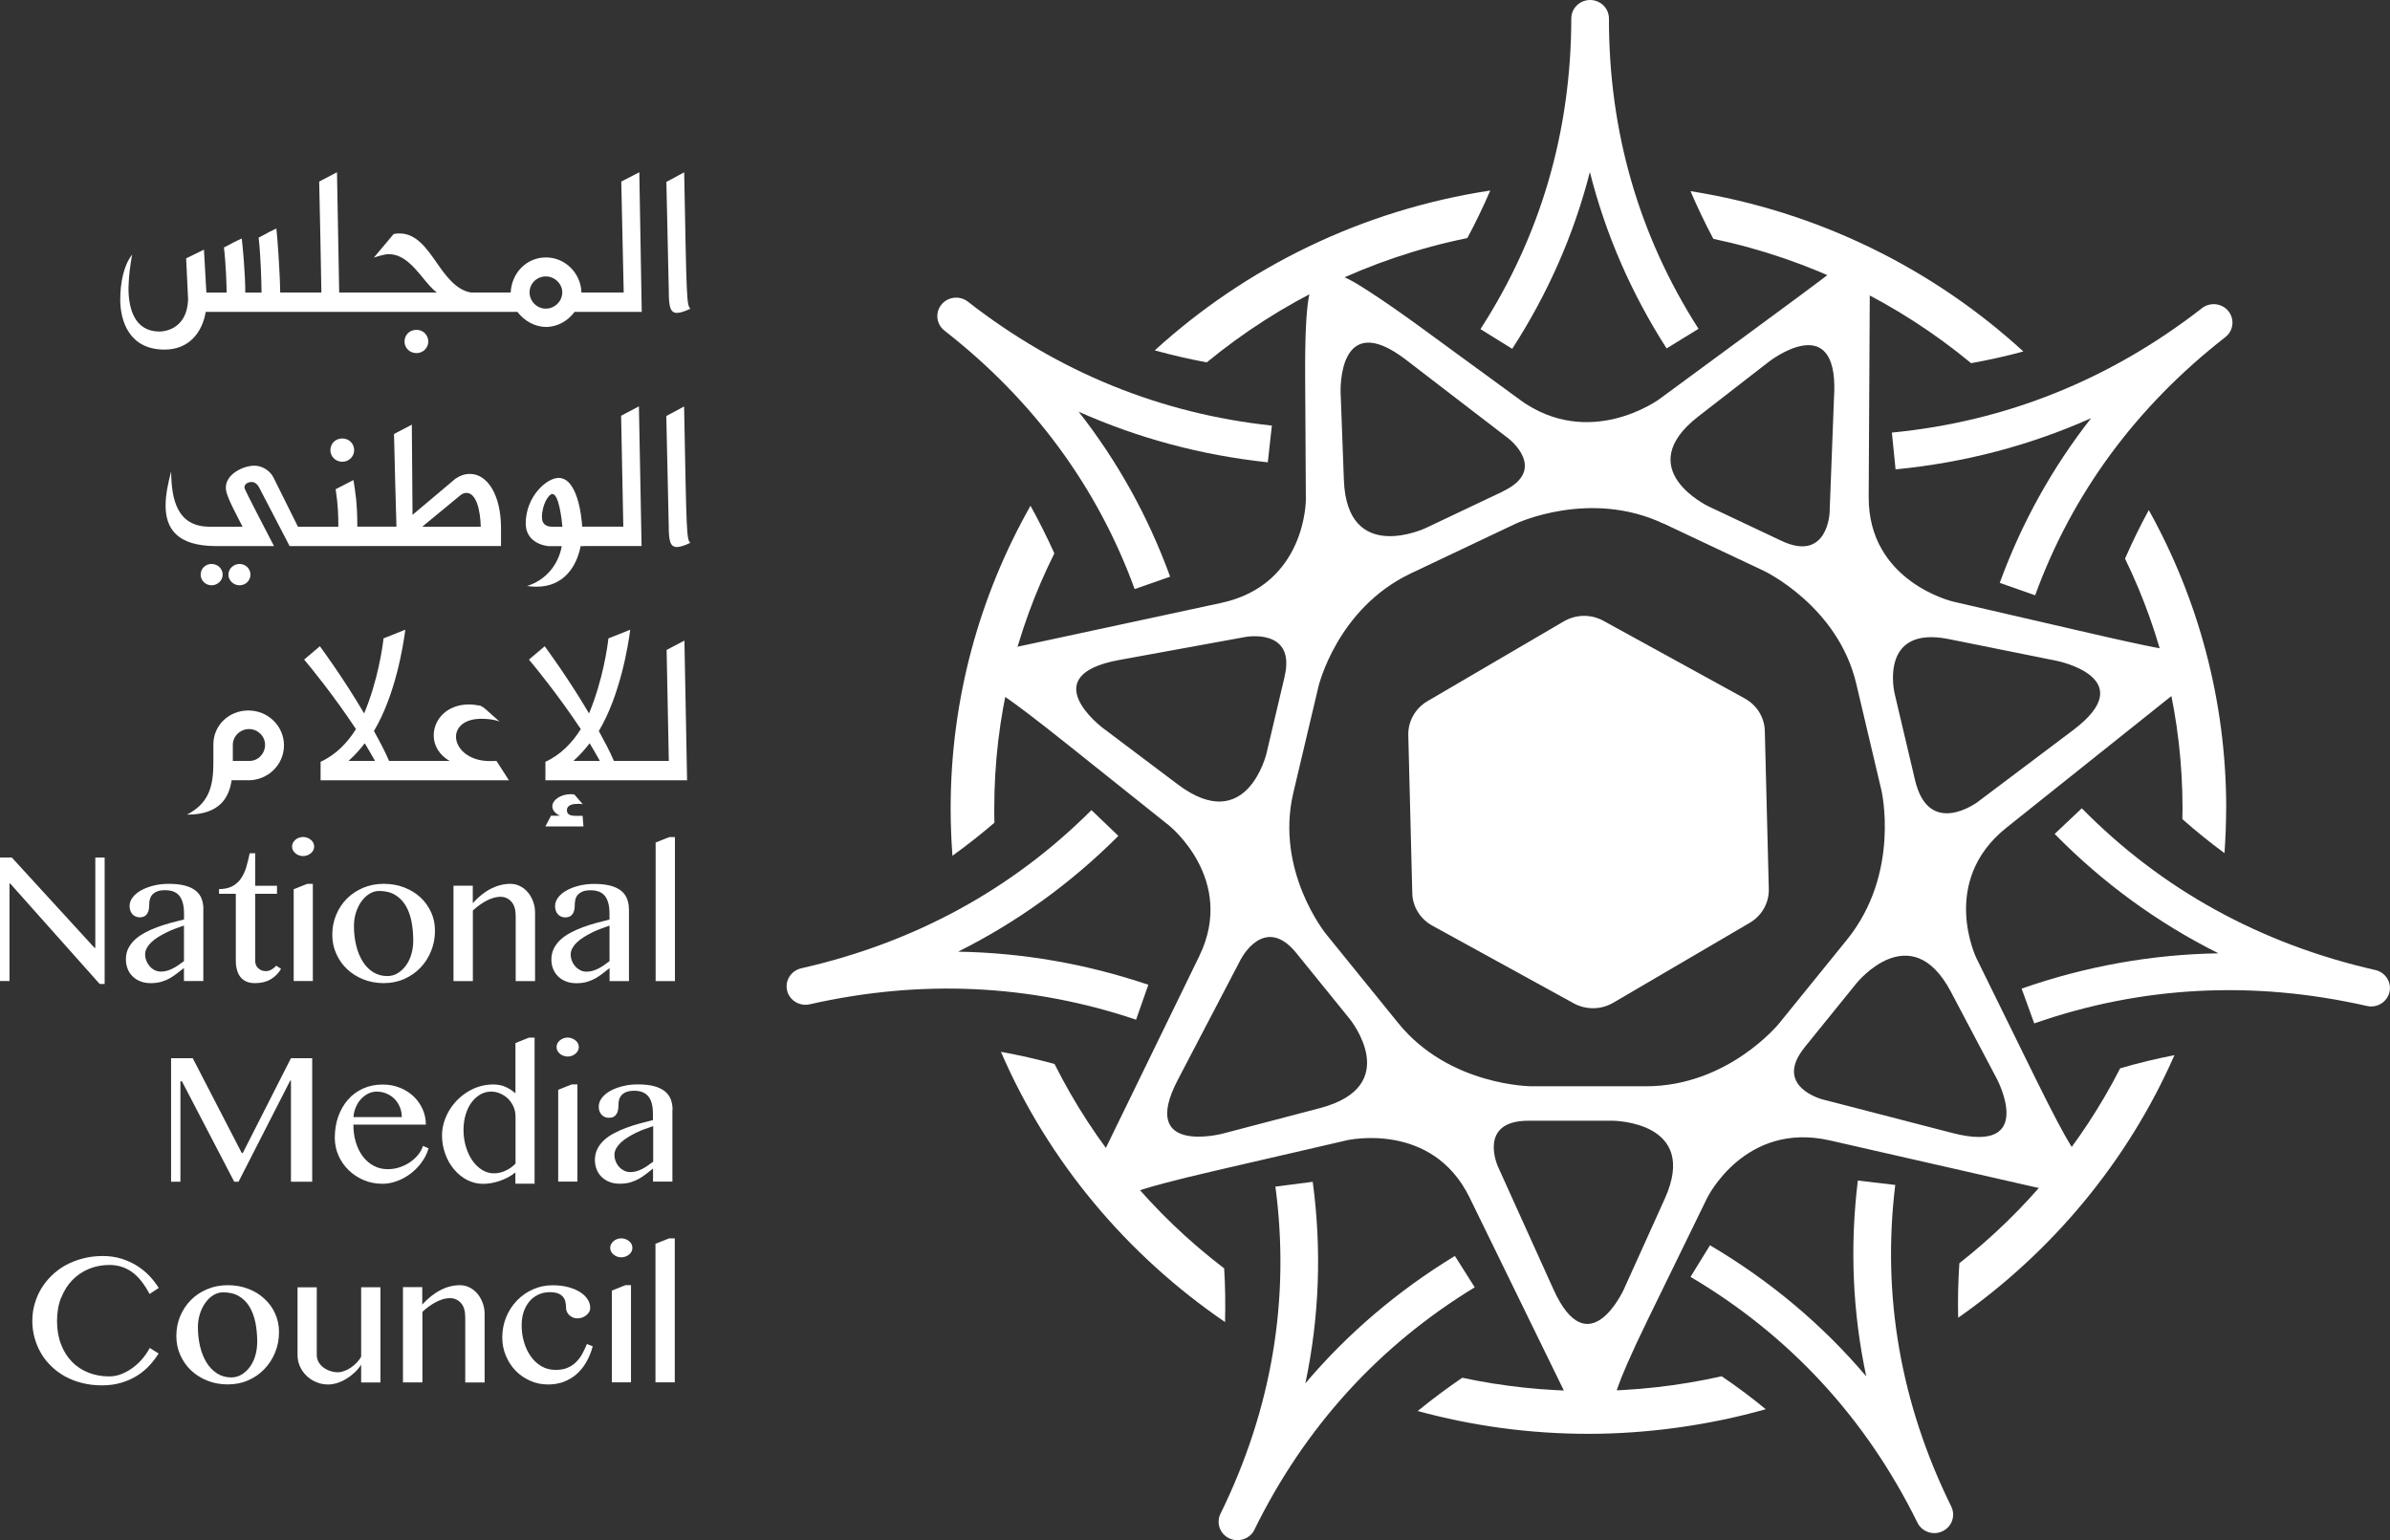
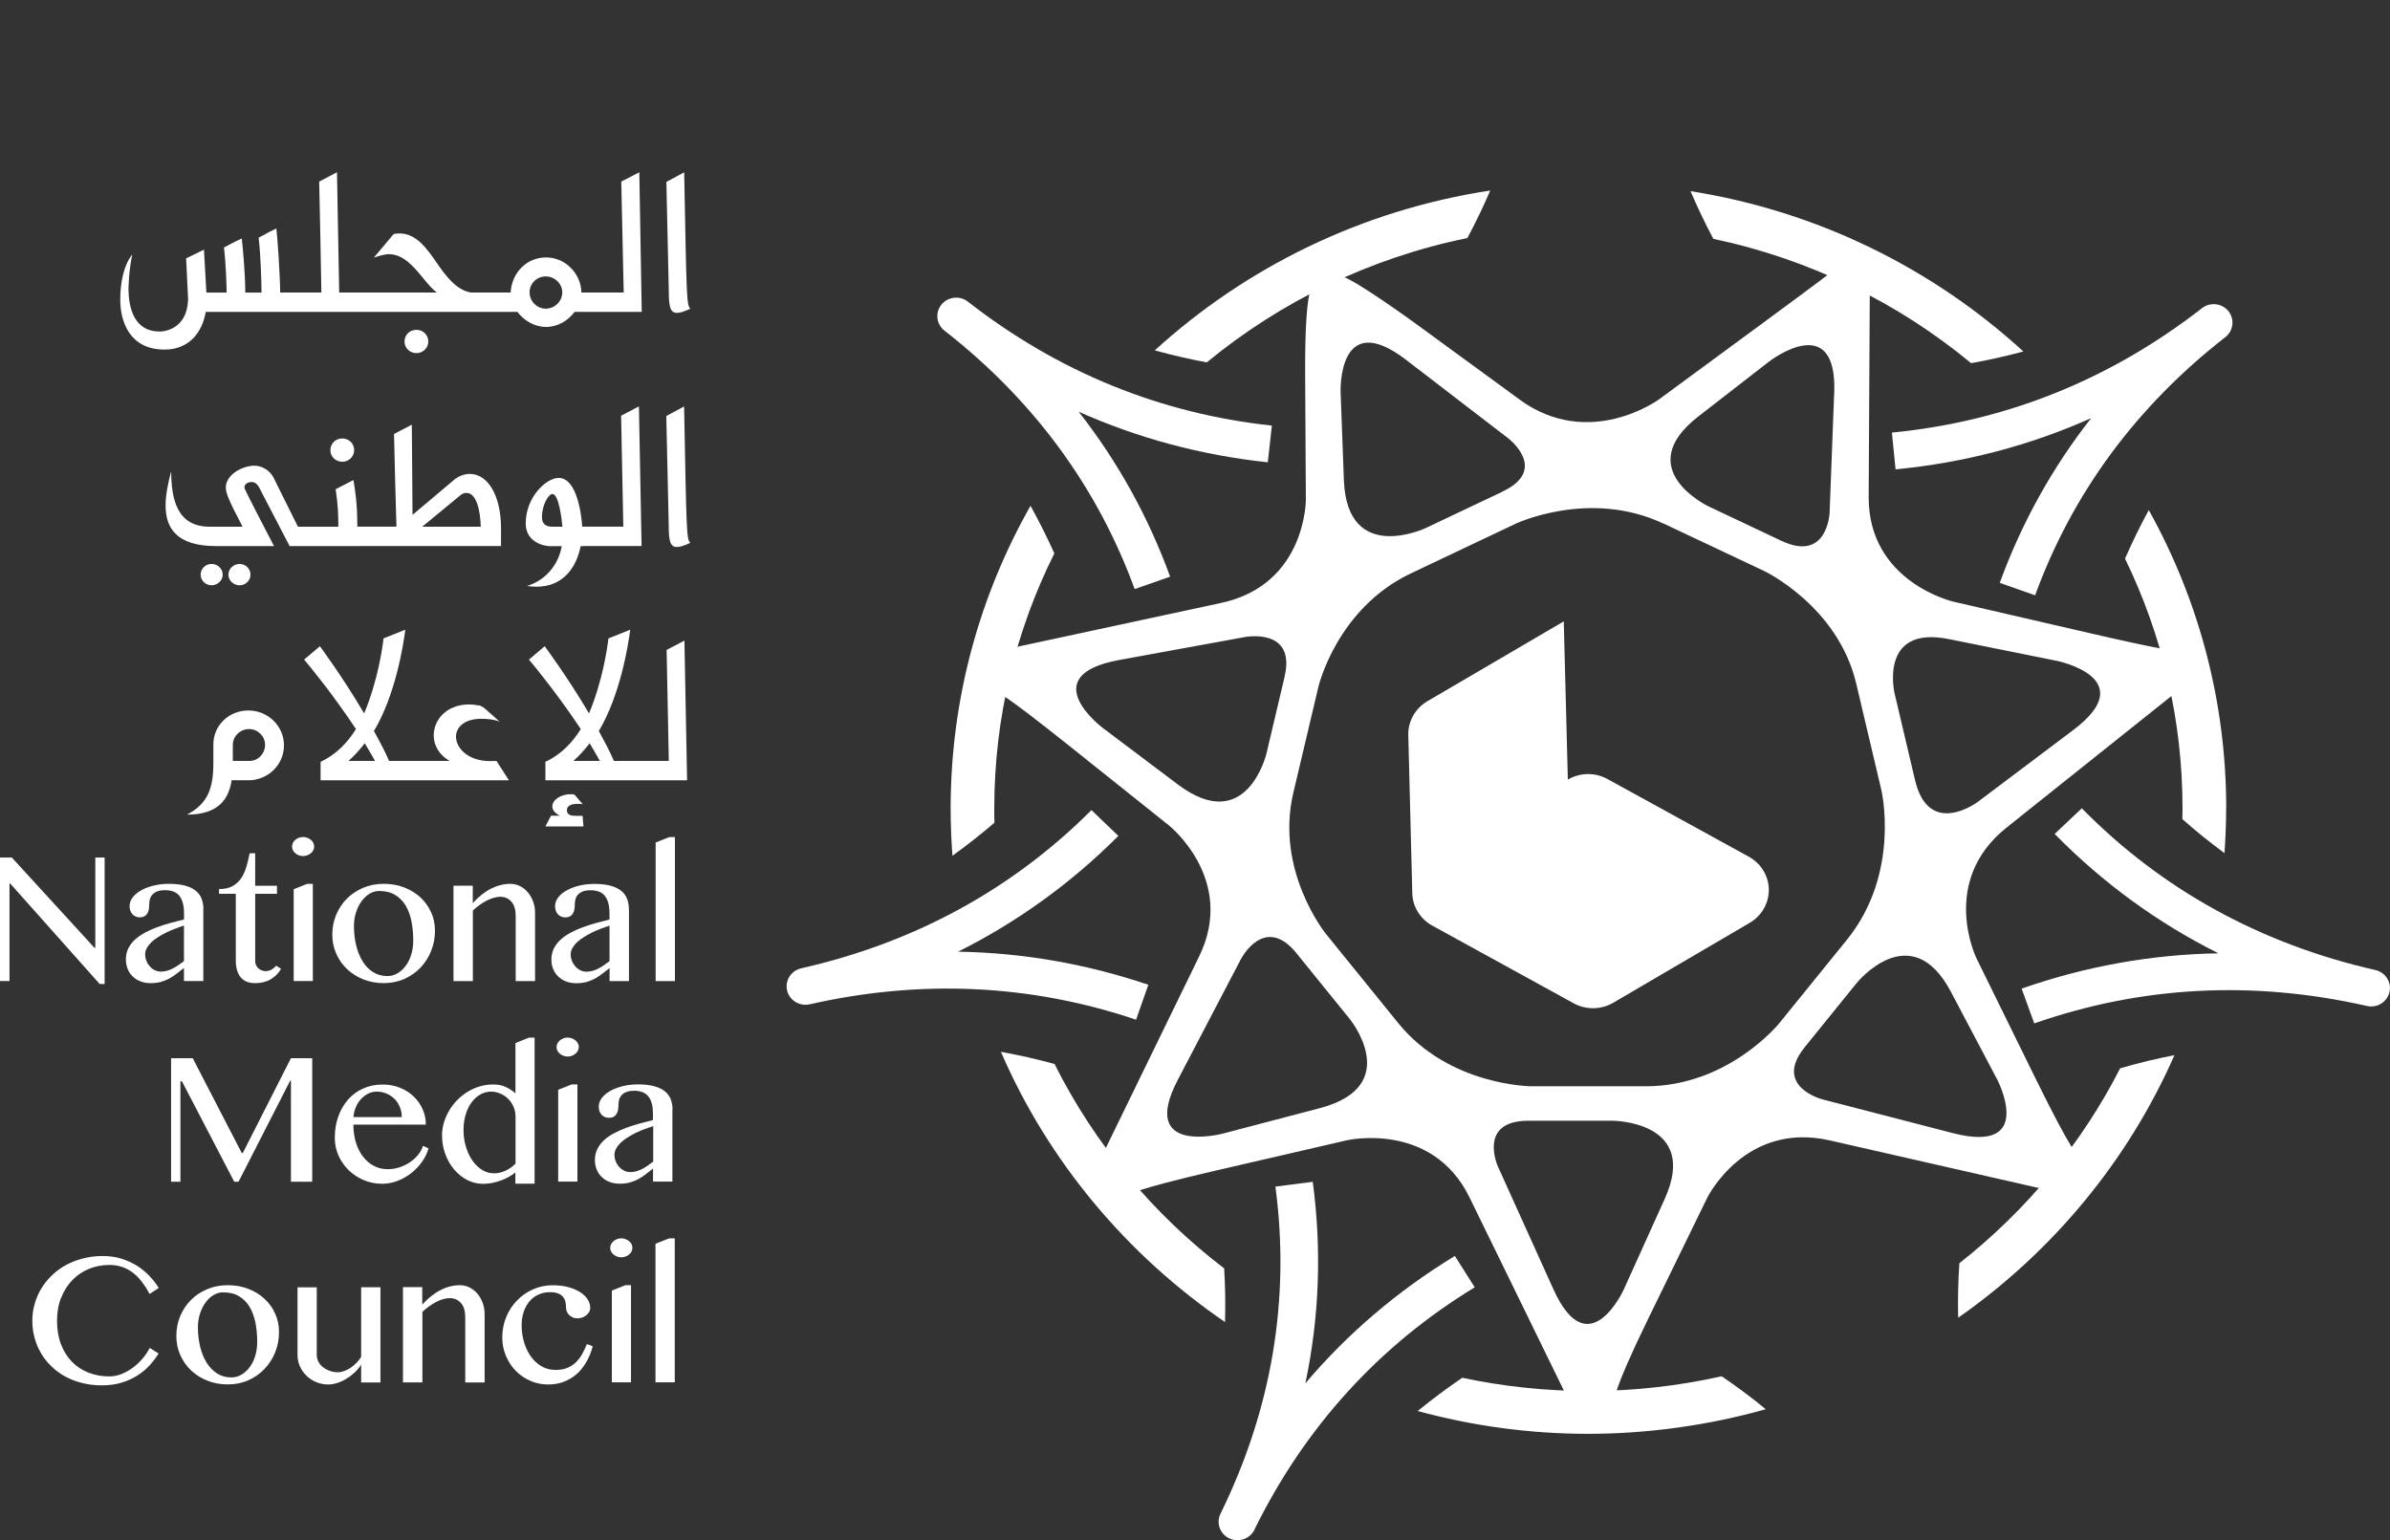
<svg xmlns="http://www.w3.org/2000/svg" id="Layer_2" data-name="Layer 2" viewBox="0 0 304.68 196.36">
  <rect x="0" y="0" width="304.68" height="196.36" fill="#333333" stroke="none" />
  <defs>
    <style>
      .cls-1 {
        fill: #fff;
      }
    </style>
  </defs>
  <g id="Layer_1-2" data-name="Layer 1">
    <g id="layer1">
      <g id="g5971">
        <g id="g3580">
          <path id="path3582" class="cls-1" d="m7.81,165.44c.34-.88.82-1.63,1.42-2.25.6-.61,1.3-1.09,2.11-1.42.81-.33,1.68-.5,2.61-.5,1.08,0,2.03.3,2.86.89.83.59,1.58,1.53,2.26,2.81l1.17-.77c-.33-.53-.73-1.04-1.19-1.53-.46-.49-.99-.92-1.59-1.3-.6-.37-1.25-.67-1.97-.9-.72-.22-1.51-.34-2.37-.34-.9,0-1.74.1-2.54.31-.79.2-1.52.49-2.19.85-.66.36-1.26.81-1.79,1.32-.53.51-.98,1.08-1.35,1.69-.37.61-.64,1.27-.84,1.96-.2.7-.29,1.42-.29,2.16s.1,1.45.29,2.15c.19.69.46,1.34.82,1.95.35.61.79,1.16,1.32,1.67.52.51,1.11.94,1.76,1.3.66.35,1.38.64,2.16.83.79.2,1.62.3,2.51.3s1.76-.11,2.5-.34c.75-.22,1.42-.53,2.01-.9.59-.37,1.11-.8,1.56-1.29s.84-1,1.17-1.53l-1.13-.71c-.23.44-.52.88-.88,1.31-.35.43-.76.82-1.21,1.16-.45.34-.94.62-1.46.84-.52.21-1.06.32-1.62.32-.94,0-1.83-.16-2.64-.48-.81-.32-1.52-.78-2.11-1.39-.59-.61-1.06-1.35-1.39-2.22-.34-.88-.51-1.87-.51-2.97s.17-2.1.52-2.98m23.85,10.54c.8-.35,1.49-.83,2.07-1.44.58-.61,1.04-1.31,1.37-2.13.33-.81.49-1.67.49-2.59,0-.83-.16-1.61-.49-2.34-.32-.73-.78-1.36-1.37-1.9-.58-.54-1.27-.97-2.07-1.27-.8-.31-1.67-.46-2.61-.46s-1.82.17-2.62.51c-.81.34-1.5.8-2.08,1.39-.58.58-1.03,1.27-1.36,2.05-.33.79-.49,1.63-.49,2.53,0,.85.16,1.65.49,2.4.33.75.78,1.4,1.36,1.96.58.55,1.27,1,2.08,1.32.8.33,1.68.49,2.62.49s1.82-.17,2.61-.52m-3.95-.87c-.53-.34-.98-.79-1.34-1.37-.36-.58-.64-1.25-.83-2.03-.19-.78-.29-1.61-.29-2.49,0-.61.09-1.19.26-1.73.18-.54.41-1.02.71-1.42.29-.41.63-.73,1.02-.96.39-.23.79-.35,1.2-.35.81,0,1.49.16,2.04.49.56.33,1,.78,1.35,1.35.34.57.59,1.24.75,2.01.15.76.23,1.59.23,2.47,0,.61-.08,1.19-.24,1.74-.16.55-.39,1.03-.69,1.44-.3.41-.65.74-1.05.98-.4.25-.85.37-1.33.37-.67,0-1.27-.17-1.8-.5m10.25-11.01v8.64c0,.52.1,1.01.31,1.47.2.45.48.85.84,1.19.35.34.76.61,1.24.81.48.2.98.3,1.52.3.36,0,.75-.07,1.15-.19.4-.13.8-.31,1.18-.55.38-.23.73-.5,1.06-.81.33-.31.6-.64.81-.98v2.27h2.46v-12.14h-2.46v8.87c-.15.27-.35.52-.58.76s-.49.44-.75.63c-.26.18-.54.32-.82.42-.28.1-.54.16-.79.16-.38,0-.73-.06-1.06-.18-.33-.12-.62-.27-.87-.47-.24-.19-.44-.43-.58-.69-.14-.27-.21-.55-.21-.85v-8.64h-2.46Zm13.46,12.14h2.46v-8.99c.28-.27.57-.51.87-.72.3-.21.6-.4.9-.55.3-.16.59-.27.89-.36.29-.08.57-.12.83-.12.58,0,1.05.21,1.42.62.37.41.55,1.02.55,1.82v8.31h2.47v-8.72c0-.5-.08-.98-.25-1.43-.17-.45-.39-.84-.67-1.17-.28-.33-.61-.59-1-.79-.38-.19-.79-.29-1.22-.29-.84,0-1.66.2-2.47.62-.81.41-1.59,1.03-2.34,1.85v-2.22h-2.46s0,12.14,0,12.14Zm20.45-.07c.61-.22,1.15-.54,1.63-.95.48-.42.9-.92,1.25-1.53.35-.6.64-1.28.84-2.05l-.74-.29c-.18.44-.38.87-.6,1.27-.22.4-.49.75-.8,1.05-.31.31-.68.55-1.1.72-.42.18-.92.26-1.5.26-.65,0-1.24-.15-1.77-.45-.53-.31-.99-.72-1.36-1.24-.38-.52-.67-1.13-.88-1.83-.21-.69-.31-1.42-.31-2.2,0-.57.08-1.11.24-1.62.16-.51.4-.95.7-1.33s.68-.68,1.13-.9c.45-.22.95-.34,1.51-.34.42,0,.76.05,1.03.15.27.1.48.24.64.42.15.17.26.39.32.63.06.25.09.51.09.79,0,.17.03.33.1.49.07.16.16.3.29.43.13.12.28.22.46.31.18.08.38.12.6.12.2,0,.4-.04.6-.1.19-.07.37-.17.52-.29.15-.12.28-.26.37-.42.1-.16.14-.33.14-.52,0-.4-.12-.79-.36-1.14-.24-.36-.57-.66-1-.92-.42-.26-.93-.46-1.51-.61-.58-.15-1.22-.22-1.92-.22-.89,0-1.72.17-2.5.52-.78.34-1.46.82-2.04,1.42-.59.61-1.05,1.31-1.38,2.12-.33.81-.5,1.67-.5,2.59,0,.83.15,1.61.46,2.34.31.73.72,1.37,1.25,1.91.52.54,1.15.97,1.86,1.28.71.32,1.47.47,2.28.47.7,0,1.36-.11,1.97-.33m6.8-18.2c-.17.06-.32.15-.44.26-.13.11-.23.24-.31.38-.08.15-.11.3-.11.47s.04.32.11.47c.08.15.18.28.31.38s.28.19.44.26c.17.06.35.1.55.1s.37-.04.55-.1c.17-.07.32-.15.45-.26s.23-.24.31-.38c.07-.15.11-.31.11-.47s-.04-.32-.11-.47c-.08-.15-.18-.28-.31-.38-.13-.11-.28-.2-.45-.26-.17-.07-.35-.1-.55-.1s-.37.03-.55.1m-.66,18.26h2.45v-12.39h-.71l-1.73.69v11.7Zm8.02-18.36h-.7l-1.75.69v17.67h2.46v-18.36Z" />
        </g>
        <g id="g3584">
          <path id="path3586" class="cls-1" d="m21.81,150.66h1.19v-12.81h.19l6.67,12.81h.55l6.59-12.9h.09v12.9h2.71v-15.75h-2.71l-6.14,12.09h-.13l-6.25-12.09h-2.76v15.75Zm28.85-.1c.63-.24,1.2-.56,1.73-.97.52-.41.99-.88,1.38-1.43.4-.55.69-1.14.86-1.76l-.71-.31c-.11.37-.31.75-.59,1.1-.28.36-.62.67-1.02.95-.4.28-.85.5-1.34.67-.49.17-1.01.25-1.55.25-.64,0-1.23-.14-1.77-.43-.54-.28-1-.68-1.38-1.18-.39-.51-.69-1.11-.9-1.8s-.32-1.45-.32-2.27h9.24c0-.68-.13-1.33-.4-1.94s-.65-1.16-1.13-1.63c-.49-.47-1.07-.85-1.74-1.12-.67-.28-1.42-.42-2.24-.42-.91,0-1.75.17-2.5.51-.75.34-1.39.81-1.92,1.42-.53.6-.94,1.32-1.24,2.15-.29.83-.44,1.73-.44,2.7,0,.81.16,1.57.48,2.29.32.71.75,1.33,1.3,1.86.55.53,1.19.95,1.93,1.26.73.31,1.52.46,2.36.46.64,0,1.27-.12,1.9-.36m-5.59-8.16c.04-.46.14-.89.32-1.28.17-.4.39-.74.66-1.02.26-.28.57-.51.91-.68.34-.17.7-.25,1.07-.25.44,0,.86.08,1.25.25.39.16.73.39,1.02.68.29.29.51.63.68,1.03s.25.83.25,1.29h-6.15Zm20.65,8.51h2.44v-18.62h-.72l-1.72.69v6.41c-.38-.34-.8-.61-1.26-.82-.45-.21-.98-.31-1.58-.31s-1.18.09-1.73.25c-.55.16-1.06.4-1.55.7-.48.3-.92.65-1.32,1.06-.4.41-.73.85-1.02,1.33-.28.48-.5.99-.66,1.52-.16.54-.24,1.08-.24,1.63,0,.83.14,1.61.41,2.36.27.75.64,1.4,1.12,1.97s1.03,1.02,1.66,1.35c.64.33,1.32.5,2.05.5.35,0,.7-.04,1.07-.1.36-.07.73-.16,1.09-.29.35-.12.7-.28,1.03-.45.33-.18.64-.38.92-.61,0,0,0,1.45,0,1.45Zm0-2.56c-.15.16-.34.33-.54.48-.21.15-.43.28-.66.39-.23.12-.48.21-.74.27-.26.07-.52.1-.78.1-.54,0-1.05-.14-1.52-.43s-.89-.69-1.24-1.19c-.35-.5-.63-1.09-.83-1.76-.21-.67-.31-1.39-.31-2.16,0-.72.09-1.37.28-1.97.18-.6.43-1.11.75-1.54.32-.43.69-.76,1.12-1.01.43-.24.89-.36,1.38-.36.38,0,.75.08,1.12.23.37.16.7.37,1,.65.29.28.53.62.71,1.02.18.4.27.83.27,1.3v5.99Zm6.11-15.97c-.17.07-.32.15-.45.26-.13.11-.23.24-.31.38-.07.15-.11.31-.11.47s.04.32.11.47c.08.14.18.27.31.38.13.11.28.2.45.26.17.06.35.1.54.1s.37-.03.55-.1.32-.15.45-.26c.13-.11.23-.24.31-.38.08-.15.12-.3.12-.47s-.04-.32-.12-.47c-.07-.15-.18-.28-.31-.38-.13-.11-.28-.19-.45-.26-.17-.06-.36-.1-.55-.1s-.37.03-.54.1m-.66,18.26h2.45v-12.39h-.72l-1.73.69v11.7Zm14.58-9.17c0-.48-.08-.92-.23-1.32-.16-.4-.41-.74-.75-1.02-.35-.28-.8-.49-1.36-.65-.56-.15-1.25-.23-2.07-.23-.67,0-1.3.07-1.92.22-.61.15-1.14.35-1.59.6-.46.25-.82.55-1.09.9-.27.35-.4.72-.4,1.12,0,.2.03.39.09.57.06.17.15.32.27.45.11.13.25.23.41.3.16.07.33.1.52.1.25,0,.45-.04.61-.13.16-.09.28-.21.37-.36.1-.15.16-.31.19-.51.03-.19.05-.4.05-.61,0-.23.03-.45.08-.67.05-.22.16-.42.3-.59.15-.17.36-.31.62-.42.26-.1.6-.16,1.01-.16.37,0,.7.05,1,.16.29.1.55.27.75.5.21.23.37.54.48.92.11.38.16.85.16,1.4v.76c-.55.14-1.12.28-1.7.44s-1.15.34-1.69.54c-.55.2-1.06.43-1.55.69-.49.25-.92.55-1.28.88-.37.33-.65.71-.86,1.12-.21.42-.32.89-.32,1.41,0,.43.07.83.22,1.2.14.37.36.69.63.96.28.27.61.49,1,.64.4.16.83.23,1.32.23.52,0,.98-.06,1.38-.18.4-.12.76-.27,1.09-.46.33-.19.63-.4.91-.62.28-.22.57-.45.86-.67v1.66h2.47v-9.17Zm-2.47,6.63c-.25.18-.49.35-.72.52-.24.16-.47.31-.7.42-.23.12-.48.22-.73.29-.25.07-.51.1-.79.1-.26,0-.51-.06-.75-.17-.24-.12-.46-.28-.64-.48-.19-.2-.33-.43-.44-.7-.11-.27-.17-.55-.17-.84s.07-.56.22-.82c.15-.27.34-.51.59-.75s.54-.46.87-.66c.33-.21.68-.4,1.04-.58s.74-.34,1.12-.48c.38-.14.75-.27,1.1-.38v4.53Z" />
        </g>
        <g id="g3588">
          <path id="path3590" class="cls-1" d="m0,125.07h1.21v-12.43h.09l11.41,12.81h.63v-16.12h-1.19v11.51h-.1l-10.54-11.51H0v15.75Zm25.93-9.17c0-.48-.08-.92-.23-1.32-.15-.4-.4-.74-.75-1.02-.34-.28-.8-.5-1.36-.65-.56-.15-1.25-.23-2.07-.23-.67,0-1.31.07-1.92.22-.61.15-1.14.35-1.59.6-.46.25-.82.55-1.09.9-.27.35-.4.72-.4,1.12,0,.21.03.39.09.57.06.17.15.32.26.45.11.13.25.23.41.3.16.07.33.11.52.11.25,0,.45-.05.61-.13.16-.09.28-.21.37-.36.09-.15.16-.32.19-.52.04-.19.05-.4.05-.61,0-.22.03-.45.08-.67.06-.22.16-.42.31-.59s.36-.31.62-.42c.26-.11.6-.16,1.02-.16.37,0,.7.05,1,.15.29.1.55.27.76.5.21.24.37.54.48.92.11.38.17.85.17,1.4v.76c-.55.13-1.12.28-1.71.44-.58.16-1.15.34-1.69.54-.55.2-1.06.43-1.55.69-.49.26-.91.55-1.28.88-.37.33-.65.71-.87,1.13-.21.42-.31.89-.31,1.41,0,.43.07.83.22,1.2.14.37.35.69.63.96.28.28.61.49,1,.64.39.16.83.23,1.31.23.52,0,.98-.06,1.38-.18.4-.12.76-.27,1.09-.46.32-.19.63-.4.91-.62.28-.23.57-.45.86-.67v1.66h2.47v-9.17Zm-2.47,6.63c-.25.18-.49.35-.73.52-.23.16-.47.3-.7.42-.24.12-.48.22-.73.29-.25.07-.51.11-.79.11-.26,0-.51-.06-.76-.17-.25-.12-.46-.28-.64-.48-.18-.2-.33-.43-.44-.7-.11-.27-.17-.55-.17-.84s.07-.56.22-.82c.14-.26.34-.51.59-.75.25-.23.54-.46.87-.66.33-.2.68-.4,1.05-.58.36-.18.74-.34,1.12-.48.38-.15.75-.27,1.1-.39v4.53Zm11.75.59c-.17.19-.37.36-.59.49-.23.13-.48.2-.76.2-.19,0-.36-.04-.52-.1-.17-.07-.31-.16-.43-.28-.12-.11-.22-.25-.28-.41-.07-.16-.1-.33-.1-.51v-8.56h2.78v-1.02h-2.78v-4.15h-.7c-.13.62-.27,1.21-.43,1.75-.16.55-.39,1.03-.67,1.45-.28.42-.65.75-1.1,1-.45.24-1.02.37-1.71.37v.6h2.14v8.56c0,.42.05.8.15,1.15.1.35.24.65.44.9.2.25.45.44.76.58.3.13.66.2,1.08.2.8,0,1.47-.16,2.02-.49.55-.33.99-.76,1.32-1.33l-.61-.4Zm2.88-16.31c-.17.06-.32.15-.44.26-.13.11-.23.24-.31.39-.07.14-.11.3-.11.47s.04.32.11.47c.08.14.18.27.31.38.13.11.27.2.44.26.17.07.35.1.54.1s.37-.03.55-.1c.17-.06.32-.15.45-.26.13-.11.23-.24.31-.38.07-.15.11-.31.11-.47s-.04-.32-.11-.47c-.08-.15-.18-.28-.31-.39-.13-.11-.28-.19-.45-.26s-.36-.1-.55-.1-.37.04-.54.1m-.66,18.26h2.45v-12.39h-.71l-1.73.69v11.7Zm14.1-.26c.79-.35,1.49-.83,2.07-1.44.58-.61,1.04-1.32,1.36-2.13.33-.81.49-1.68.49-2.6,0-.83-.16-1.61-.49-2.33-.33-.73-.78-1.36-1.36-1.9-.58-.54-1.28-.96-2.07-1.27-.8-.31-1.67-.46-2.62-.46s-1.82.17-2.62.51c-.8.34-1.5.8-2.08,1.39-.58.58-1.03,1.27-1.36,2.06-.33.79-.49,1.63-.49,2.52s.16,1.65.49,2.4c.33.75.78,1.41,1.36,1.96.58.56,1.27,1,2.08,1.33.8.32,1.68.49,2.62.49s1.82-.18,2.62-.52m-3.95-.87c-.53-.33-.98-.79-1.34-1.37-.36-.58-.64-1.25-.83-2.03-.19-.78-.29-1.6-.29-2.49,0-.61.09-1.19.26-1.73.18-.55.41-1.02.71-1.43.29-.4.64-.73,1.02-.96.39-.23.79-.35,1.2-.35.81,0,1.49.16,2.04.49s1,.78,1.35,1.35c.34.57.59,1.24.75,2.01.15.76.23,1.59.23,2.47,0,.61-.08,1.2-.24,1.74-.16.55-.39,1.03-.69,1.44-.3.41-.65.74-1.05.98-.4.25-.85.37-1.33.37-.67,0-1.27-.17-1.8-.5m10.25,1.14h2.46v-9c.28-.26.57-.5.87-.71.3-.22.6-.4.9-.56.3-.15.6-.27.89-.35.29-.08.57-.13.83-.13.58,0,1.05.21,1.42.62.37.42.55,1.02.55,1.82v8.31h2.47v-8.72c0-.5-.08-.98-.25-1.43s-.39-.84-.67-1.17c-.28-.33-.61-.6-1-.79-.38-.19-.79-.29-1.22-.29-.84,0-1.66.21-2.47.61-.81.41-1.59,1.03-2.33,1.85v-2.22h-2.46v12.14Zm22.35-9.17c0-.48-.08-.92-.23-1.32-.16-.4-.4-.74-.75-1.02-.35-.28-.8-.5-1.36-.65-.56-.15-1.25-.23-2.07-.23-.67,0-1.31.07-1.92.22-.61.15-1.14.35-1.59.6-.46.25-.82.55-1.09.9-.27.35-.4.72-.4,1.12,0,.21.03.39.09.57.06.17.15.32.26.45.12.13.25.23.41.3.16.07.33.11.53.11.24,0,.45-.05.61-.13.16-.09.28-.21.37-.36.09-.15.16-.32.19-.52.04-.19.05-.4.05-.61,0-.22.03-.45.08-.67.05-.22.16-.42.31-.59.15-.17.35-.31.61-.42.26-.11.6-.16,1.02-.16.37,0,.7.05,1,.15.3.1.55.27.76.5.21.24.37.54.48.92.11.38.17.85.17,1.4v.76c-.55.13-1.12.28-1.7.44s-1.15.34-1.69.54c-.55.2-1.06.43-1.55.69-.49.26-.92.55-1.28.88-.37.33-.65.71-.87,1.13-.21.42-.32.89-.32,1.41,0,.43.07.83.22,1.2.15.37.36.69.64.96.28.28.61.49,1,.64.39.16.83.23,1.32.23.52,0,.98-.06,1.38-.18.4-.12.76-.27,1.09-.46.33-.19.63-.4.91-.62.28-.23.57-.45.86-.67v1.66h2.47v-9.17h0Zm-2.47,6.63c-.25.18-.49.35-.72.52-.23.16-.47.3-.7.42-.23.12-.48.22-.73.29-.25.07-.52.11-.79.11-.26,0-.52-.06-.76-.17-.24-.12-.46-.28-.64-.48-.18-.2-.33-.43-.44-.7s-.17-.55-.17-.84.07-.56.22-.82c.15-.26.34-.51.6-.75.25-.23.54-.46.87-.66.33-.2.68-.4,1.04-.58s.74-.34,1.12-.48c.38-.15.75-.27,1.1-.39v4.53Zm8.33-15.82h-.7l-1.75.69v17.67h2.46v-18.36Z" />
        </g>
        <g id="g3592">
          <path id="path3594" class="cls-1" d="m31.66,99.48c2.49,0,4.54-1.97,4.54-4.45s-2.04-4.45-4.54-4.45-4.46,1.92-4.46,4.31v2.36c0,3.17-.65,5.2-3.37,6.61,4.2,0,5.36-2.17,5.7-4.39h2.13Zm-1.98-2.47v-2.06c0-1.08.94-2,2.07-2s2.04.92,2.04,2c0,1.14-.88,2.06-1.98,2.06h-2.13Zm21.9,2.47v-2.47h-1.98c-.51-1.2-1.16-2.42-1.93-3.81,2.73-4.58,3.74-10.86,4-12.92l-2.78,1.11c-.11,1.08-.73,5.44-2.47,9.56-2.69-4.58-5.64-8.56-5.64-8.56l-2.01,1.7c.74.86,3.74,4.53,6.61,8.86-1.08,1.75-2.61,3.31-4.51,4.17v2.36h10.72Zm-7.15-2.47c.85-.75,1.56-1.59,2.07-2.25.4.64.94,1.61,1.31,2.25h-3.38Zm18.86,0c-.48.02-.7.02-.85.02-2.75,0-4.31-1.64-4.31-3.11,0-1.14.99-2.28,3.21-2.28.65,0,1.62.05,2.35.36-1.96-1.75-2.01-1.81-2.27-1.92,0,0-.03-.03-.17-.11-.51-.08-.99-.16-1.45-.16-2.89,0-4.51,1.97-4.51,3.95,0,1.25.68,2.5,2.04,3.25h-6.21v2.47h13.76l-1.59-2.47Zm16.96,2.47v-2.47h-1.99c-.51-1.2-1.16-2.42-1.92-3.81,2.72-4.58,3.74-10.86,4-12.92l-2.78,1.11c-.11,1.08-.74,5.44-2.47,9.56-2.7-4.58-5.65-8.56-5.65-8.56l-2.01,1.7c.73.86,3.74,4.53,6.61,8.86-1.08,1.75-2.61,3.31-4.51,4.17v2.36h10.72Zm-7.15-2.47c.85-.75,1.56-1.59,2.07-2.25.4.64.93,1.61,1.3,2.25h-3.38Zm1.16,7h-.94c-.54,0-1.05-.14-1.05-.7,0-.72.8-.83,1.45-.83.17,0,.37,0,.57.05l-1.05-1.22c-.2-.06-.34-.06-.48-.06-1.3,0-2.35.75-2.35,1.55,0,.42.28.86.97,1.2h-1.14l-.71,1.36h4.85l-.11-1.36Zm13.33-4.53l-.34-17.81-2.27,1.19c.08,4.64.2,9.5.28,14.15h-5.47v2.47s7.8,0,7.8,0Z" />
        </g>
        <g id="g3596">
          <path id="path3598" class="cls-1" d="m38.18,69.62v-2.47h-.2c-1.05-2.11-2.04-4.09-3.09-6.22-.48-1-1.56-1.56-2.44-1.56-1.5,0-3.66,1.11-3.66,2.78,0,.61.2,1.33,2.13,5h-4.2c-4.14,0-4.88-3.47-4.9-7.06-.4,1.5-.71,3-.71,4.36,0,2.92,1.45,5.17,6.44,5.17h7.38c-3.71-7.14-3.77-7.33-3.77-7.47,0-.45.45-.7.94-.7.42,0,.79.34,1.05.92l3.77,7.25h1.28Zm-9.79,3.64c0-.75-.63-1.36-1.42-1.36s-1.39.61-1.39,1.36.63,1.36,1.39,1.36,1.42-.61,1.42-1.36m3.54,0c0-.75-.62-1.36-1.39-1.36s-1.42.61-1.42,1.36.65,1.36,1.42,1.36,1.39-.61,1.39-1.36m13.22-15.86c0-.86-.68-1.5-1.5-1.5-.88,0-1.53.64-1.53,1.5,0,.8.65,1.47,1.53,1.47.82,0,1.5-.67,1.5-1.47m.6,12.22v-2.47h-.2v-.17c0-2.8-.25-4.25-.49-5.78l-2.27,1.17c.31,2.11.34,3.19.34,4.78h-5.39v2.47h8Zm18.12,0v-2.28c0-4.25-1.73-6.92-3.97-6.92-.6,0-1.22.19-1.84.61l-5.47,4.61-.09-11.5-2.27,1.19c.08,3.89.2,7.92.31,11.81h-5.22v2.47h18.55Zm-5.19-6.47c.25-.22.54-.31.79-.31,1.22,0,1.76,2.11,1.82,4.31h-7.46l4.85-4Zm15.74,6.47v-2.47h-.2c-.08-1.39-.62-6.22-3.01-6.22-1.53,0-4.19,2.39-4.19,5.81,0,1.89,1.48,2.72,2.89,2.89h1.7c-.37,2.19-1.9,4.31-4.43,5.08.45.06.85.09,1.22.09,3.52,0,5.13-2.64,5.62-5.17h.4Zm-4-2.47c-.6,0-1.33-.17-1.33-1.22,0-1.59.85-2.95,1.33-2.95.82,0,1.19,3.2,1.28,4.17h-1.28Zm11.37,2.47l-.34-17.81-2.27,1.19c.08,4.64.2,9.5.28,14.14h-5.47v2.47h7.8Zm3.46-2.58c0,1.94.2,2.7,1.05,2.7.37,0,.94-.17,1.7-.53-.48-.5-.48-1.03-.79-17.39l-2.27,1.22.31,14Z" />
        </g>
        <g id="g3600">
          <path id="path3602" class="cls-1" d="m35.94,39.77v-2.47h-.22c-.03-2.58-.37-7.31-.49-8.17-.2.11-.76.36-.96.47-.37.23-.88.48-1.3.7.25,2,.37,5.72.37,7h-2.07c0-2.45-.34-6-.45-6.89-.2.08-.77.36-.99.47-.37.19-.85.47-1.28.67.25,2.08.34,4.86.34,5.72v.03h-2.58l-.31-5.47-2.27,1.11.25,5.25c-.14,3.92-3.23,4.08-3.63,4.08-3.12,0-3.97-2.78-3.97-5.53,0-.25.03-.5.03-.73.11-2.08.45-3.56.45-3.56-1.11,1.36-1.53,3.67-1.53,5.73,0,2.78,1.16,6.39,5.65,6.39,3.09,0,4.79-2.14,5.25-4.81h9.73Zm7.55,0v-2.47h-.25l-.28-15.34-2.27,1.19c.11,4.64.2,9.5.28,14.14h-5.48v2.47h8Zm38.32,0l-.31-17.81-2.3,1.19c.11,4.64.2,9.5.31,14.14h-5.39c-.06-2.42-2.04-4.47-4.51-4.47s-4.37,1.94-4.51,4.47h-5.08c-1.84-.31-3.15-2.06-4.34-3.78-1.33-1.92-2.64-3.75-4.76-3.75-.4,0-.74.08-.74.08l-2.52,3c.94-.31,1.56-.44,1.87-.44,1.87,0,3.15,1.53,4.34,2.97.6.72,1.14,1.42,1.82,1.92h-12.62v2.47h22.89c.85,1.11,2.16,1.92,3.66,1.92s2.81-.81,3.63-1.92h8.57Zm-12.23-.42c-1.13,0-2.07-.94-2.07-2.08s.94-2.03,2.07-2.03,2.1.94,2.1,2.03c0,1.14-.96,2.08-2.1,2.08m-14.98,4.2c0-.86-.68-1.5-1.5-1.5-.88,0-1.53.64-1.53,1.5,0,.8.65,1.47,1.53,1.47.82,0,1.5-.67,1.5-1.47m30.66-6.36c0,1.94.2,2.7,1.05,2.7.37,0,.94-.17,1.7-.53-.48-.5-.48-1.03-.79-17.39l-2.27,1.22.31,14Z" />
        </g>
        <g id="g3604">
          <path id="path3606" class="cls-1" d="m264.29,93.08l-12.17,9.16s-6.23,4.68-7.99-2.79l-2.61-11.07s-2.06-8.71,6.93-6.9l13.75,2.77s10.91,2.19,2.09,8.83m-30.47-42.91l-.58,15.19s-.25,6.37-6.14,3.59l-9.27-4.38s-10.03-4.73-1.31-11.49l9.01-6.99s8.72-6.77,8.3,4.08m-21.75,16.58l12.78,6.03s9.44,4.45,11.78,14.4l3.2,13.55s2.5,10.58-4.41,19.1l-8.64,10.66s-6.49,8.01-16.98,8h-14.57s-10.48-.03-16.98-8.04l-9.24-11.4s-6.49-8.01-4.15-17.96l3.21-13.57s2.35-9.95,11.78-14.42l13.35-6.33s9.43-4.47,18.86-.01m-20.49-4.1l-9.83,4.66s-10.02,4.75-10.43-6.1l-.42-11.22s-.41-10.84,8.34-4.13l13.07,10.04s5.14,3.95-.74,6.74m-27.8,23.59l-2.32,9.82s-2.5,10.58-11.31,3.94l-9.59-7.22s-8.81-6.64,2.13-8.64l16.11-2.94s6.44-1.18,4.97,5.04m-5.52,35.96s2.97-5.69,7.03-.68l6.82,8.42s6.91,8.52-3.85,11.34l-12.39,3.25s-10.76,2.82-5.71-6.85l8.09-15.48Zm36.62,20.68h10.71s11.14.03,6.65,9.96l-5.21,11.53s-4.49,9.94-8.98,0l-7.08-15.66s-2.64-5.84,3.91-5.83m35.2-9.37l6.64-8.2s6.9-8.52,12,1.13l5.88,11.14s5.1,9.65-5.67,6.87l-16.58-4.29s-6.34-1.63-2.27-6.64m47.69-44.86c-.4-2.07-.9-4.1-1.5-6.1-.08.1-.12.15-.15.19,0,0-.08.1,0,0,0,0-.15.18-10.99-2.33l-16.11-3.72s-10.84-2.5-10.78-13.36l.14-25.96.14-.06c-1.74-.91-3.52-1.74-5.34-2.48v.06s.03.06-8.87,6.6l-12.78,9.4s-8.9,6.54-17.81.03c0,0,.02.01.05.03.03.03.07.05.11.08.03.02.06.04.09.07.08.06.15.11.23.16.03.02.06.04.08.06.07.06.15.11.21.16.06.04.12.09.18.13.08.06.16.11.23.16.13.09.25.18.34.25,0,0,.02.01.02.02.26.19.35.25,0,0,0,0-.01-.01-.02-.02-.09-.06-.2-.15-.34-.25-.08-.05-.15-.11-.23-.16-.06-.04-.12-.08-.18-.13-.07-.05-.14-.1-.21-.16-.02-.02-.05-.04-.08-.06-.08-.06-.73-.53-.79-.58-.03-.01.5.37.47.34-.04-.03-.08-.06-.11-.08-.01-.01-.03-.02-.05-.03-1.96-1.44-5.86-4.28-13.13-9.59,0,0-8.92-6.51-9.83-6.13-.91.37-2.69,1.21-3.56,1.66,0,0-.87.45-.8,11.31l.09,15.51s.06,10.86-10.82,13.19l-26.78,5.76-.49-.6c-.64,2.11-1.17,4.26-1.58,6.46l.39-.19s.39-.18,9.01,6.7l12.83,10.24s8.62,6.88,3.84,16.68l-12.39,25.44h-1.08c1.36,1.92,2.82,3.77,4.38,5.53l.13-.56s.13-.56,10.97-3.07l16.83-3.89s10.84-2.5,15.63,7.3l12.3,25.18-.97,1.2c1.26.07,2.52.11,3.8.11s2.58-.04,3.86-.12l-.48-.59s-.48-.6,4.3-10.4l7.48-15.33s4.79-9.8,15.64-7.33l27.44,6.25.28,1.2c1.59-1.78,3.09-3.65,4.47-5.6h-.59s-.59,0-5.4-9.79l-7.5-15.26s-4.81-9.79,3.81-16.67l21.44-17.11.52.24Z" />
        </g>
        <g id="g3608">
          <path id="path3610" class="cls-1" d="m157.75,196.36c-.35,0-.7-.07-1.04-.23-1.19-.56-1.7-1.97-1.12-3.14,6.55-13.35,8.91-27.38,7-41.71l4.76-.61c1.16,8.69.84,17.28-.94,25.69,5.39-6.36,11.76-11.79,19.06-16.24l2.53,4c-12.22,7.44-21.67,17.84-28.08,30.89,0,0,0,.01,0,.02-.42.84-1.27,1.33-2.17,1.33" />
        </g>
        <g id="g3612">
          <path id="path3614" class="cls-1" d="m144.82,130c-13.4-4.52-27.4-5.18-41.6-1.96h0c-1.29.29-2.58-.5-2.88-1.76-.3-1.27.51-2.53,1.8-2.83,14.44-3.27,26.89-10.06,37-20.17l3.43,3.29c-6.05,6.05-12.88,10.98-20.43,14.76,8.22.14,16.33,1.54,24.25,4.22l-1.56,4.45Z" />
        </g>
        <g id="g3616">
          <path id="path3618" class="cls-1" d="m144.65,75.11c-4.75-13.02-12.91-24.11-24.25-32.96-1.04-.81-1.21-2.29-.39-3.31.83-1.02,2.34-1.19,3.38-.38,0,0,0,0,0,0,11.5,8.97,24.54,14.28,38.75,15.8l-.52,4.68c-8.45-.9-16.51-3.06-24.11-6.45,4.97,6.34,8.87,13.37,11.66,21.03l-4.52,1.58Z" />
        </g>
        <g id="g3620">
-           <path id="path3622" class="cls-1" d="m246.6,195.46c-.89,0-1.75-.49-2.16-1.33-6.57-13.34-16.31-23.88-28.93-31.34l2.48-4.03c7.66,4.52,14.32,10.11,19.92,16.71-1.74-8.17-2.1-16.51-1.07-24.96l4.77.56c-1.72,14.09.68,27.89,7.14,41,0,0,0,0,0,.01.58,1.17.07,2.58-1.12,3.14-.34.16-.69.24-1.04.24" />
-         </g>
+           </g>
        <g id="g3624">
          <path id="path3626" class="cls-1" d="m259.33,130.48l-1.61-4.44c8.18-2.86,16.58-4.36,25.09-4.5-7.74-3.87-14.73-8.96-20.88-15.22l3.46-3.27c10.18,10.35,22.77,17.29,37.42,20.62,1.29.29,2.1,1.56,1.8,2.82-.3,1.27-1.59,2.06-2.88,1.76h0c-14.48-3.29-28.74-2.55-42.39,2.22" />
        </g>
        <g id="g3628">
          <path id="path3630" class="cls-1" d="m259.45,75.9l-4.52-1.59c2.79-7.65,6.69-14.67,11.65-21-7.84,3.5-16.17,5.68-24.93,6.53l-.47-4.69c14.51-1.4,27.81-6.74,39.53-15.86,0,0,0,0,0,0,1.04-.81,2.55-.64,3.37.38.82,1.02.65,2.5-.39,3.31,0,0,0,0,0,0-11.34,8.84-19.51,19.91-24.25,32.92" />
        </g>
        <g id="g3632">
-           <path id="path3634" class="cls-1" d="m192.79,44.48l-4.06-2.52c7.66-11.86,11.56-25.18,11.58-39.61,0-1.3,1.08-2.35,2.4-2.35h0c1.33,0,2.4,1.06,2.4,2.36-.02,14.39,3.82,27.7,11.42,39.56l-4.07,2.5c-4.51-7.04-7.78-14.56-9.78-22.49-2.03,7.95-5.34,15.49-9.9,22.54" />
-         </g>
+           </g>
        <g id="g3636">
          <path id="path3638" class="cls-1" d="m126.75,103.06c0-11.65,2.76-22.69,7.66-32.51-.93-2.07-1.95-4.1-3.04-6.07-6.48,11.44-10.18,24.6-10.18,38.58,0,2.03.08,4.04.23,6.04,1.84-1.33,3.63-2.73,5.35-4.21-.02-.61-.02-1.22-.02-1.83m7.69,32.59c-2.26-.62-4.55-1.14-6.84-1.55,6.04,13.96,16.03,25.88,28.57,34.45.06-2.27.03-4.55-.11-6.84-9.08-6.93-16.51-15.84-21.62-26.05m52.62-105.31c1.06-1.98,2.04-4.01,2.92-6.06-16.38,2.49-31.15,9.79-42.77,20.38,2.18.6,4.39,1.11,6.63,1.53,9.41-7.75,20.76-13.31,33.22-15.85m32.42,145.11c-5.46,1.23-11.14,1.88-16.98,1.88-5.52,0-10.9-.58-16.09-1.69-1.96,1.34-3.86,2.75-5.68,4.24,6.93,1.89,14.23,2.91,21.77,2.91s15.42-1.1,22.6-3.14c-1.8-1.48-3.67-2.88-5.62-4.2m31.8-129.16c2.25-.4,4.47-.9,6.66-1.49-11.53-10.56-26.18-17.87-42.43-20.44.88,2.06,1.85,4.09,2.91,6.08,12.33,2.6,23.55,8.15,32.86,15.85m25.93,88.22c-2.32.45-4.64,1.01-6.93,1.68-4.94,9.67-11.97,18.15-20.5,24.85-.15,2.32-.21,4.64-.15,6.95,12.04-8.43,21.65-20,27.57-33.48m6.6-31.45c0-13.77-3.58-26.73-9.87-38.04-1.1,2.01-2.1,4.07-3.03,6.19,4.7,9.66,7.33,20.46,7.33,31.85,0,.46-.01.91-.02,1.36,1.73,1.54,3.52,2.97,5.37,4.34.13-1.88.21-3.78.21-5.7" />
        </g>
        <g id="g3640">
-           <path id="path3642" class="cls-1" d="m199.35,79.22l-17.39,10.18c-1.54.91-2.47,2.55-2.43,4.31l.51,20.17c.04,1.71,1.01,3.28,2.55,4.13l18.02,9.9c1.57.86,3.5.84,5.05-.07l17.4-10.19c1.54-.9,2.47-2.55,2.43-4.3l-.51-20.17c-.04-1.71-1.01-3.28-2.55-4.13l-18.02-9.9c-1.57-.87-3.5-.84-5.05.07" />
+           <path id="path3642" class="cls-1" d="m199.35,79.22l-17.39,10.18c-1.54.91-2.47,2.55-2.43,4.31l.51,20.17c.04,1.71,1.01,3.28,2.55,4.13l18.02,9.9c1.57.86,3.5.84,5.05-.07l17.4-10.19c1.54-.9,2.47-2.55,2.43-4.3c-.04-1.71-1.01-3.28-2.55-4.13l-18.02-9.9c-1.57-.87-3.5-.84-5.05.07" />
        </g>
      </g>
    </g>
  </g>
</svg>